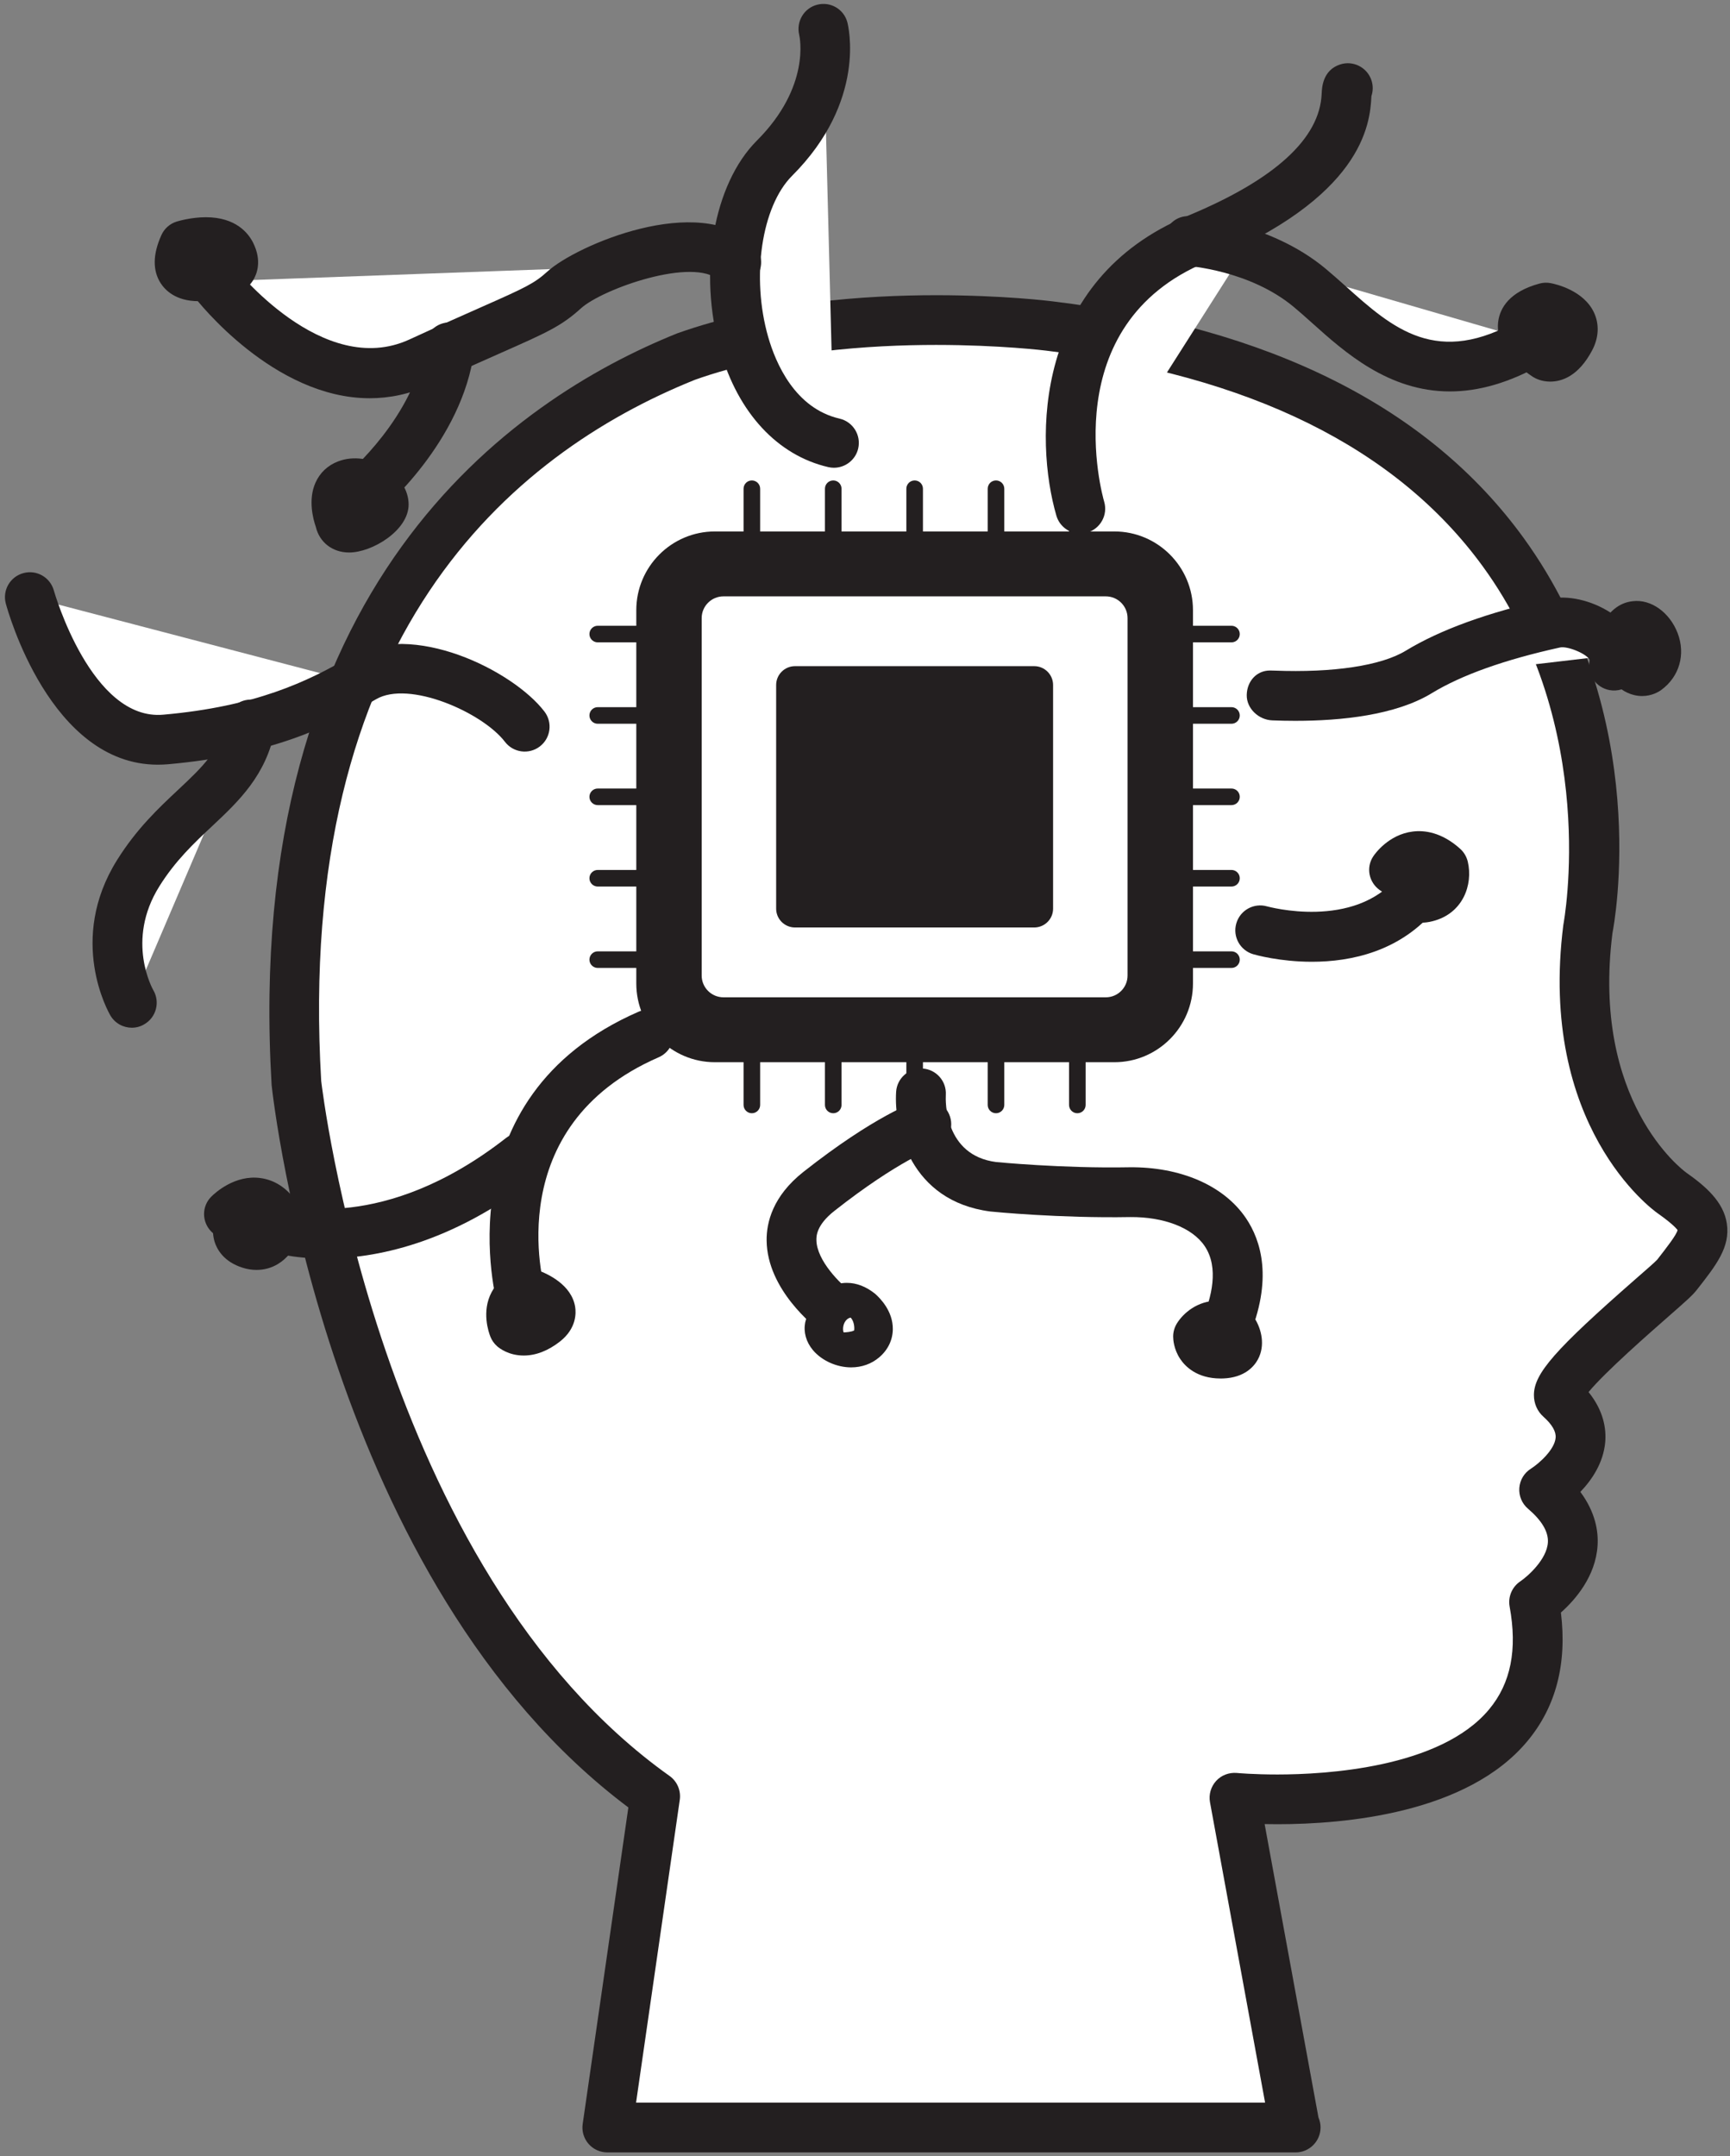
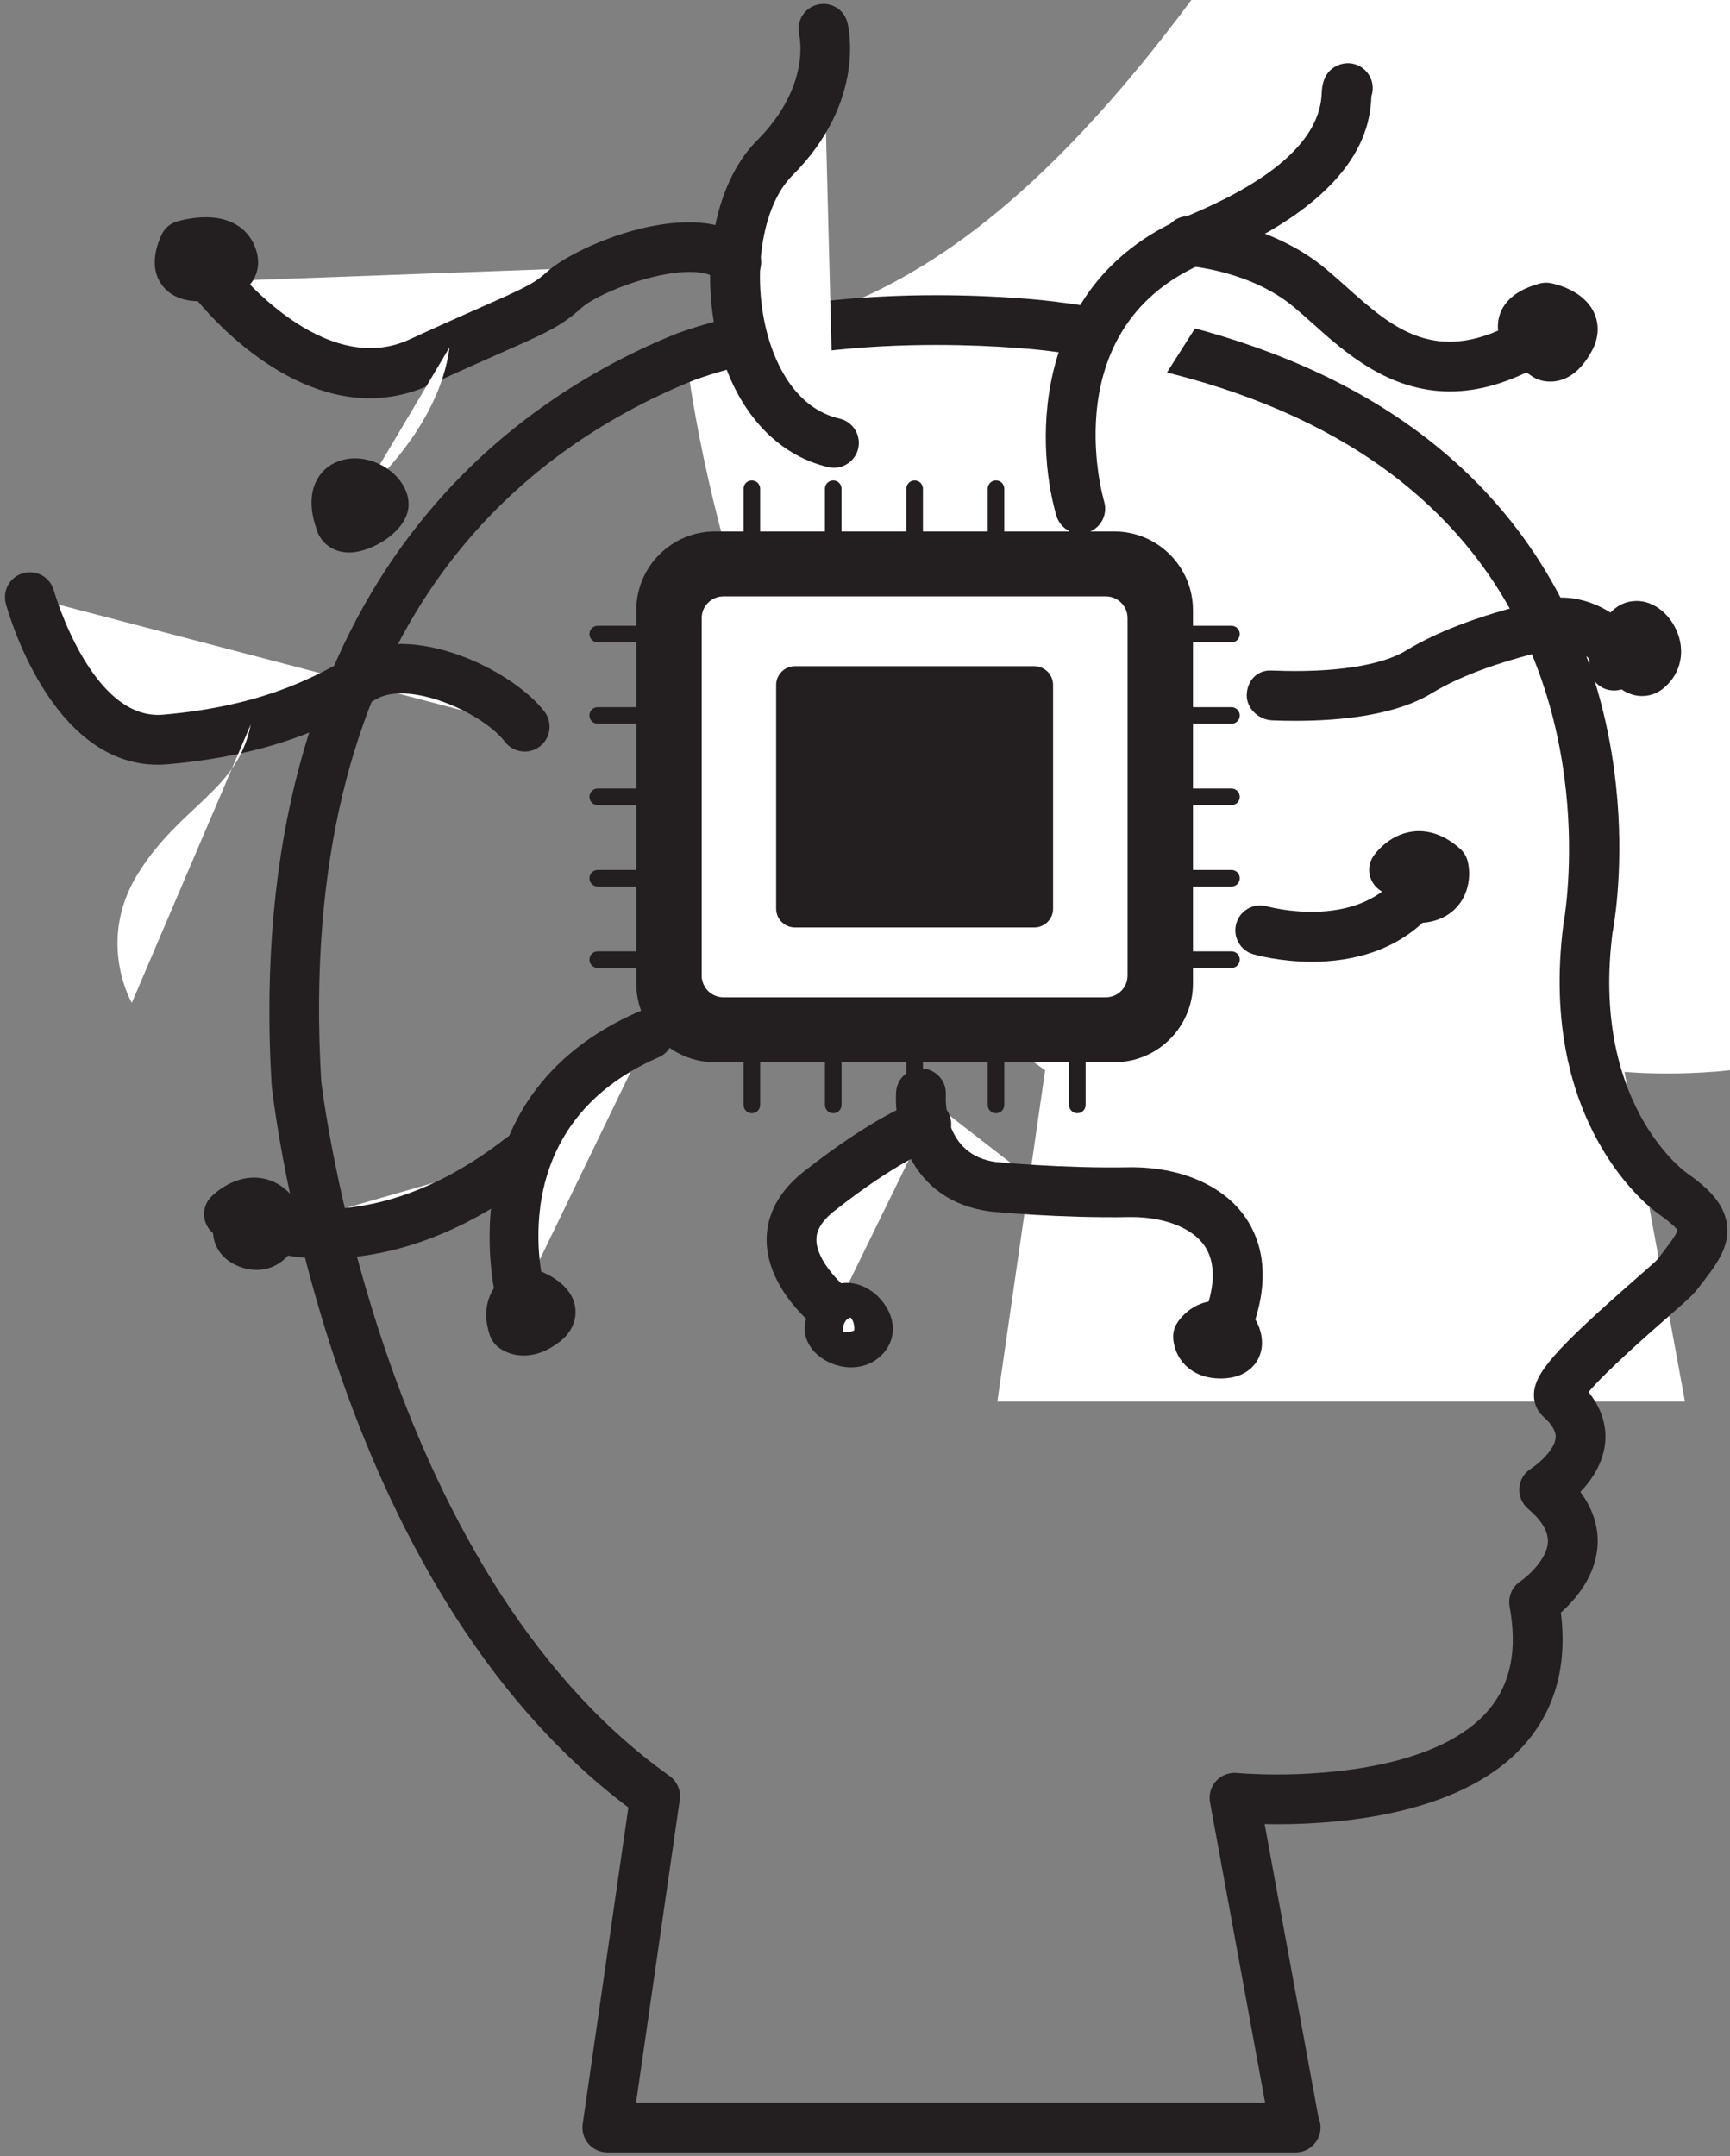
<svg xmlns="http://www.w3.org/2000/svg" version="1.1" id="레이어_1" x="0px" y="0px" width="52.126px" height="64.958px" viewBox="0 0 52.126 64.958" enable-background="new 0 0 52.126 64.958" xml:space="preserve">
  <rect x="0" y="0" width="52.126" height="64.958" fill="#808080" stroke="none" />
  <g>
    <g>
-       <path fill="#FFFFFF" d="M20.68,10.74c-5.084,2.046-12.596,7.508-11.75,21.866c0,0,1.622,14.969,10.81,21.504l-1.44,9.98h20.719    l-1.822-9.934c0,0,10.293,0.988,9.028-5.895c0,0,2.409-1.59,0.303-3.383c0,0,2.106-1.303,0.48-2.756    c-0.46-0.406,3.275-3.4,3.496-3.688c0.92-1.174,1.235-1.537-0.136-2.504c0,0-3.239-2.295-2.519-7.973    c0,0,3.128-15.802-16.245-18.14C31.604,9.82,25.424,9.046,20.68,10.74z" />
+       <path fill="#FFFFFF" d="M20.68,10.74c0,0,1.622,14.969,10.81,21.504l-1.44,9.98h20.719    l-1.822-9.934c0,0,10.293,0.988,9.028-5.895c0,0,2.409-1.59,0.303-3.383c0,0,2.106-1.303,0.48-2.756    c-0.46-0.406,3.275-3.4,3.496-3.688c0.92-1.174,1.235-1.537-0.136-2.504c0,0-3.239-2.295-2.519-7.973    c0,0,3.128-15.802-16.245-18.14C31.604,9.82,25.424,9.046,20.68,10.74z" />
      <path fill="#231F20" d="M39.038,64.841c-0.007-0.001-0.013-0.001-0.02,0H18.299c-0.218,0-0.424-0.095-0.567-0.259    c-0.143-0.165-0.207-0.383-0.175-0.599l1.376-9.534C9.905,47.674,8.251,33.304,8.184,32.687    C7.295,17.616,15.456,12.034,20.4,10.044c2.667-0.953,5.713-1.151,7.805-1.151c2.013,0,3.433,0.175,3.492,0.183    c6.571,0.793,11.353,3.19,14.208,7.126c3.911,5.392,2.732,11.64,2.68,11.903c-0.642,5.068,2.103,7.133,2.22,7.218    c0.577,0.406,1.129,0.877,1.226,1.539c0.104,0.708-0.317,1.245-0.899,1.987c-0.131,0.169-0.297,0.316-0.857,0.807    c-0.558,0.489-1.909,1.671-2.411,2.28c0.464,0.574,0.536,1.123,0.502,1.51c-0.056,0.628-0.406,1.14-0.749,1.497    c0.458,0.617,0.545,1.194,0.519,1.612c-0.057,0.936-0.677,1.643-1.105,2.023c0.189,1.54-0.149,2.842-1.01,3.874    c-1.813,2.177-5.496,2.502-7.531,2.502l0,0c-0.137,0-0.266-0.001-0.386-0.004l1.622,8.838c0.04,0.093,0.063,0.194,0.063,0.301    C39.788,64.505,39.452,64.841,39.038,64.841z M19.165,63.341h18.953l-1.66-9.048c-0.042-0.231,0.026-0.469,0.185-0.643    c0.158-0.173,0.384-0.259,0.624-0.24c0.017,0.002,0.497,0.046,1.223,0.046c1.426,0,4.903-0.19,6.378-1.962    c0.654-0.785,0.856-1.798,0.618-3.096c-0.054-0.296,0.074-0.596,0.325-0.762c0.203-0.137,0.799-0.652,0.828-1.175    c0.018-0.317-0.184-0.657-0.599-1.011c-0.183-0.155-0.28-0.389-0.262-0.628c0.019-0.239,0.149-0.455,0.354-0.581    c0.226-0.144,0.709-0.562,0.74-0.929c0.016-0.188-0.107-0.4-0.365-0.631c-0.186-0.164-0.29-0.398-0.289-0.657    c0.001-0.646,0.632-1.365,3.068-3.498c0.318-0.278,0.563-0.489,0.646-0.578c0.274-0.352,0.591-0.756,0.614-0.894    c-0.006,0.003-0.066-0.128-0.611-0.512c-0.149-0.105-3.599-2.625-2.831-8.68c0.02-0.109,1.106-5.946-2.425-10.797    c-2.602-3.575-7.031-5.763-13.166-6.503c-0.017-0.002-1.396-0.171-3.309-0.171c-1.973,0-4.836,0.183-7.272,1.053    C15.378,13.682,8.89,19.171,9.678,32.563C9.691,32.672,11.374,47.24,20.174,53.5c0.229,0.163,0.348,0.44,0.308,0.719    L19.165,63.341z" />
    </g>
    <g>
      <path fill="#FFFFFF" d="M37.972,28.026c0,0,3.071,0.896,4.734-1.151" />
      <path fill="#231F20" d="M39.529,28.973c-0.967,0-1.702-0.208-1.768-0.227c-0.398-0.116-0.626-0.532-0.51-0.93    c0.115-0.397,0.531-0.626,0.928-0.511l0,0c0.025,0.006,2.622,0.725,3.944-0.903c0.26-0.323,0.733-0.372,1.055-0.109    c0.322,0.261,0.371,0.733,0.109,1.055C42.217,28.667,40.703,28.973,39.529,28.973z" />
    </g>
    <g>
      <path fill="#FFFFFF" d="M32.55,15.324c0,0-1.729-5.951,3.519-8.127c5.247-2.175,4.352-4.479,4.543-4.542" />
      <path fill="#231F20" d="M32.549,16.074c-0.325,0-0.625-0.213-0.72-0.541c-0.663-2.281-0.689-7.104,3.952-9.029    c2.628-1.089,3.989-2.329,4.042-3.685c0.007-0.173,0.028-0.702,0.552-0.876c0.392-0.131,0.817,0.083,0.948,0.476    c0.053,0.16,0.049,0.326-0.001,0.475c-0.04,0.875-0.278,3.053-4.967,4.996c-4.574,1.896-3.148,7.008-3.085,7.225    c0.116,0.397-0.113,0.813-0.511,0.929C32.689,16.065,32.619,16.074,32.549,16.074z" />
    </g>
    <g>
      <path fill="#FFFFFF" d="M35.813,7.262c0,0,2.111,0.129,3.647,1.408c1.537,1.279,3.328,3.582,6.719,1.6" />
      <path fill="#231F20" d="M43.686,11.792c-1.85,0-3.171-1.183-4.148-2.059c-0.191-0.171-0.376-0.337-0.557-0.487    c-1.332-1.109-3.194-1.235-3.213-1.236c-0.413-0.025-0.728-0.381-0.703-0.794c0.025-0.413,0.373-0.736,0.794-0.703    c0.096,0.006,2.376,0.16,4.082,1.581c0.194,0.162,0.393,0.339,0.598,0.522c1.418,1.271,2.758,2.47,5.263,1.006    c0.355-0.208,0.815-0.09,1.026,0.269c0.209,0.357,0.089,0.817-0.269,1.026C45.479,11.547,44.527,11.792,43.686,11.792z" />
    </g>
    <g>
      <path fill="#FFFFFF" d="M24.807,0.863c0,0,0.512,1.92-1.472,3.902c-1.983,1.984-1.536,7.807,1.792,8.575" />
      <path fill="#231F20" d="M25.127,14.091c-0.056,0-0.112-0.006-0.169-0.019c-1.53-0.354-2.716-1.632-3.254-3.507    c-0.675-2.354-0.212-5.016,1.101-6.329c1.625-1.625,1.29-3.125,1.275-3.188c-0.095-0.399,0.146-0.806,0.544-0.906    c0.397-0.102,0.802,0.133,0.907,0.529c0.025,0.096,0.597,2.364-1.666,4.626c-0.92,0.921-1.236,3.053-0.719,4.855    c0.225,0.785,0.804,2.148,2.15,2.459c0.403,0.093,0.655,0.496,0.562,0.9C25.778,13.856,25.469,14.091,25.127,14.091z" />
    </g>
    <g>
      <path fill="#FFFFFF" d="M0.899,17.988c0,0,1.216,4.543,4.096,4.287c2.879-0.256,4.543-1.025,5.95-1.855    c1.408-0.832,4.031,0.383,4.863,1.471" />
      <path fill="#231F20" d="M4.753,23.036c-3.241,0-4.523-4.65-4.578-4.854c-0.107-0.4,0.13-0.81,0.53-0.917    c0.4-0.11,0.811,0.129,0.919,0.529c0.011,0.04,1.134,3.942,3.305,3.735c2.754-0.245,4.336-0.988,5.636-1.754    c1.85-1.093,4.894,0.424,5.84,1.661c0.251,0.329,0.189,0.8-0.14,1.051c-0.328,0.251-0.799,0.189-1.051-0.14    c-0.675-0.883-2.893-1.865-3.886-1.281c-1.452,0.856-3.215,1.686-6.265,1.957C4.957,23.032,4.854,23.036,4.753,23.036z" />
    </g>
    <g>
      <path fill="#FFFFFF" d="M3.972,30.21c0,0-1.089-1.857,0.191-3.903c1.28-2.049,3.008-2.496,3.391-4.48" />
-       <path fill="#231F20" d="M3.972,30.96c-0.257,0-0.508-0.132-0.647-0.371c-0.054-0.092-1.301-2.277,0.203-4.681    c0.588-0.941,1.251-1.564,1.837-2.113c0.741-0.696,1.277-1.198,1.453-2.112c0.079-0.407,0.474-0.672,0.878-0.594    c0.407,0.078,0.673,0.472,0.594,0.878c-0.268,1.391-1.098,2.169-1.899,2.921c-0.544,0.51-1.106,1.038-1.591,1.814    c-1.028,1.642-0.189,3.112-0.181,3.126c0.209,0.357,0.09,0.817-0.268,1.026C4.232,30.927,4.101,30.96,3.972,30.96z" />
    </g>
    <g>
      <path fill="#FFFFFF" d="M6.443,8.478c0,0,3.007,3.903,6.206,2.431C15.849,9.438,16.297,9.373,17,8.733    c0.704-0.64,3.968-1.983,5.184-0.831" />
      <path fill="#231F20" d="M11.14,11.997c-2.893,0-5.176-2.913-5.291-3.062c-0.252-0.328-0.191-0.797,0.136-1.05    c0.328-0.253,0.798-0.193,1.052,0.134c0.027,0.034,2.684,3.411,5.299,2.208c0.931-0.428,1.63-0.738,2.171-0.977    c1.329-0.588,1.591-0.71,1.988-1.071c0.871-0.791,4.558-2.381,6.205-0.821c0.3,0.285,0.313,0.76,0.028,1.061    c-0.285,0.3-0.76,0.313-1.061,0.028c-0.759-0.722-3.518,0.255-4.163,0.842c-0.589,0.536-1.043,0.737-2.391,1.333    c-0.536,0.237-1.229,0.544-2.151,0.968C12.339,11.877,11.727,11.997,11.14,11.997z" />
    </g>
    <g>
      <path fill="#FFFFFF" d="M10.922,14.877c0,0,2.304-1.92,2.623-4.416" />
-       <path fill="#231F20" d="M10.923,15.627c-0.214,0-0.427-0.092-0.576-0.269c-0.266-0.317-0.223-0.791,0.094-1.056    c0.021-0.018,2.083-1.771,2.36-3.936c0.053-0.411,0.43-0.698,0.839-0.649c0.411,0.053,0.701,0.428,0.649,0.839    c-0.353,2.757-2.784,4.811-2.887,4.897C11.262,15.57,11.092,15.627,10.923,15.627z" />
    </g>
    <g>
-       <path fill="#FFFFFF" d="M38.268,20.949c0.191,0,3.007,0.191,4.479-0.705c1.471-0.896,3.519-1.344,4.094-1.471    c0.576-0.129,1.664,0.318,1.792,0.959" />
      <path fill="#231F20" d="M39.027,21.715c-0.24,0-0.473-0.005-0.693-0.014c-0.409-0.016-0.777-0.357-0.769-0.765    c0.008-0.409,0.293-0.737,0.702-0.737c0.01,0,0.115,0.003,0.124,0.003c1.786,0.07,3.228-0.15,3.965-0.599    c1.039-0.633,2.488-1.158,4.308-1.56c0.564-0.125,1.288,0.039,1.865,0.414c0.461,0.3,0.75,0.69,0.838,1.128    c0.081,0.406-0.182,0.801-0.588,0.882c-0.406,0.083-0.801-0.182-0.882-0.588c-0.074-0.175-0.661-0.425-0.893-0.374    c-1.674,0.369-2.97,0.832-3.867,1.379C42.048,21.547,40.408,21.715,39.027,21.715z" />
    </g>
    <g>
      <path fill="#FFFFFF" d="M27.749,32.937c0,0-0.163,2.508,2.164,2.813c0,0,2.024,0.203,4.128,0.164    c2.104-0.041,4.108,1.232,2.874,4.127" />
      <path fill="#231F20" d="M36.915,40.79c-0.098,0-0.198-0.019-0.294-0.06c-0.381-0.163-0.558-0.603-0.396-0.984    c0.276-0.647,0.513-1.556,0.072-2.209c-0.376-0.558-1.238-0.881-2.241-0.873c-2.129,0.038-4.133-0.159-4.217-0.168    c-2.415-0.315-2.91-2.498-2.838-3.607c0.027-0.413,0.388-0.723,0.797-0.7c0.412,0.027,0.725,0.382,0.7,0.794    c-0.01,0.19-0.048,1.819,1.513,2.023l0,0c0.004,0,1.989,0.196,4.017,0.158c1.536-0.016,2.845,0.544,3.514,1.534    c0.452,0.669,0.829,1.844,0.064,3.638C37.483,40.619,37.206,40.79,36.915,40.79z" />
    </g>
    <g>
      <path fill="#FFFFFF" d="M25.158,39.493c0,0-2.59-1.943-0.486-3.602c2.105-1.658,3.238-2.023,3.238-2.023" />
      <path fill="#231F20" d="M25.157,40.243c-0.156,0-0.314-0.049-0.449-0.15c-0.163-0.123-1.592-1.237-1.609-2.72    c-0.007-0.541,0.181-1.339,1.109-2.071c2.149-1.693,3.343-2.107,3.473-2.148c0.394-0.127,0.817,0.09,0.944,0.484    s-0.089,0.817-0.484,0.944c-0.005,0.001-1.067,0.373-3.004,1.899c-0.541,0.427-0.539,0.762-0.538,0.872    c0.006,0.634,0.751,1.343,1.012,1.542c0.329,0.25,0.395,0.72,0.145,1.05C25.608,40.14,25.384,40.243,25.157,40.243z" />
    </g>
    <g>
      <path fill="#FFFFFF" d="M15.707,39.097c0,0-1.601-5.568,3.839-7.934" />
      <path fill="#231F20" d="M15.707,39.847c-0.326,0-0.626-0.214-0.72-0.543c-0.018-0.062-1.713-6.231,4.26-8.829    c0.383-0.163,0.823,0.01,0.987,0.389c0.165,0.38-0.009,0.822-0.389,0.987c-4.781,2.079-3.475,6.837-3.417,7.039    c0.115,0.398-0.115,0.813-0.514,0.928C15.845,39.837,15.775,39.847,15.707,39.847z" />
    </g>
    <g>
      <path fill="#FFFFFF" d="M8.348,36.985c0,0,3.264,1.088,7.359-2.111" />
      <path fill="#231F20" d="M9.796,37.914c-1.006,0-1.625-0.197-1.686-0.217c-0.393-0.131-0.605-0.556-0.474-0.949    c0.13-0.391,0.552-0.602,0.943-0.476c0.121,0.038,2.976,0.892,6.666-1.989c0.326-0.256,0.798-0.198,1.053,0.129    c0.255,0.327,0.197,0.798-0.129,1.053C13.576,37.491,11.271,37.914,9.796,37.914z" />
    </g>
    <g>
      <path fill="#FFFFFF" d="M6.527,8.242c0,0-1.577,0.47-0.98-0.852c0,0,1.109-0.342,1.409,0.256C7.254,8.242,6.527,8.242,6.527,8.242    z" />
      <path fill="#231F20" d="M5.979,9.073c-0.686,0-1.006-0.338-1.137-0.54C4.595,8.149,4.602,7.661,4.863,7.082    c0.088-0.196,0.257-0.345,0.463-0.408c0.043-0.013,0.437-0.13,0.876-0.13c0.904,0,1.28,0.48,1.424,0.767    c0.272,0.545,0.116,0.945-0.001,1.134C7.401,8.807,6.99,8.96,6.643,8.988C6.504,9.022,6.251,9.073,5.979,9.073z" />
    </g>
    <g>
      <path fill="#FFFFFF" d="M10.239,15.665c0,0-0.341-0.853,0.215-1.065c0.553-0.214,1.107,0.255,1.107,0.598    C11.562,15.537,10.324,16.263,10.239,15.665z" />
      <path fill="#231F20" d="M10.52,16.644c-0.503,0-0.896-0.308-1.005-0.775c-0.079-0.226-0.237-0.808-0.013-1.32    c0.133-0.304,0.37-0.529,0.684-0.649c0.94-0.362,2.126,0.394,2.126,1.298C12.312,15.981,11.211,16.644,10.52,16.644z" />
    </g>
    <g>
      <path fill="#FFFFFF" d="M46.584,10.717c0,0-1.578-1.023,0-1.45c0,0,1.108,0.214,0.726,0.938    C46.925,10.93,46.584,10.717,46.584,10.717z" />
      <path fill="#231F20" d="M46.709,11.496c-0.255,0-0.437-0.09-0.522-0.143c-0.286-0.186-1.175-0.836-1.041-1.696    c0.059-0.371,0.321-0.866,1.242-1.115c0.109-0.03,0.226-0.034,0.338-0.012c0.162,0.031,0.983,0.22,1.297,0.875    c0.171,0.356,0.153,0.765-0.051,1.15C47.56,11.333,47.058,11.496,46.709,11.496z" />
    </g>
    <g>
      <path fill="#FFFFFF" d="M6.897,36.579c0,0,0.896-0.896,1.493,0.17c0,0-0.17,0.939-0.853,0.727s-0.214-0.811-0.214-0.811" />
      <path fill="#231F20" d="M7.729,38.256c-0.137,0-0.276-0.021-0.415-0.065c-0.582-0.181-0.781-0.569-0.848-0.783    C6.44,37.32,6.425,37.233,6.419,37.15c-0.019-0.016-0.038-0.033-0.056-0.052c-0.286-0.294-0.287-0.759,0.003-1.049    c0.112-0.112,0.716-0.671,1.49-0.559c0.34,0.047,0.823,0.24,1.188,0.893c0.085,0.152,0.115,0.329,0.083,0.5    c-0.025,0.139-0.179,0.848-0.751,1.194C8.181,38.196,7.959,38.256,7.729,38.256z" />
    </g>
    <g>
      <path fill="#FFFFFF" d="M48.633,20.053c0,0,0.214-1.152,0.641-1.195c0.426-0.043,0.98,0.854,0.341,1.322    c0,0-0.299,0.215-0.597-0.383" />
      <path fill="#231F20" d="M49.479,20.968c-0.077,0-0.161-0.009-0.249-0.031c-0.133-0.033-0.257-0.09-0.372-0.17    c-0.113,0.036-0.237,0.045-0.365,0.022c-0.406-0.076-0.675-0.466-0.599-0.873c0.118-0.637,0.444-1.718,1.303-1.805    c0.55-0.067,1.112,0.339,1.351,0.961c0.246,0.641,0.053,1.313-0.492,1.712C49.986,20.836,49.775,20.968,49.479,20.968z" />
    </g>
    <g>
      <path fill="#FFFFFF" d="M42.002,26.213c0,0,0.598-0.895,1.493-0.084c0,0,0.171,0.725-0.512,0.895    c-0.683,0.172-0.469-0.725-0.469-0.725" />
      <path fill="#231F20" d="M42.821,27.796c-0.378,0-0.624-0.176-0.749-0.3c-0.174-0.172-0.265-0.38-0.308-0.584    c-0.066-0.022-0.129-0.054-0.189-0.096c-0.332-0.235-0.423-0.682-0.197-1.02c0.044-0.067,0.457-0.655,1.188-0.746    c0.342-0.044,0.87,0.014,1.432,0.522c0.113,0.102,0.191,0.236,0.227,0.384c0.165,0.701-0.15,1.568-1.061,1.795    C43.04,27.783,42.926,27.796,42.821,27.796z" />
    </g>
    <g>
      <path fill="#FFFFFF" d="M36.098,40.263c0,0,0.392-0.635,1.08-0.135c0,0,0.377,0.621-0.352,0.648    C36.098,40.802,36.098,40.263,36.098,40.263z" />
      <path fill="#231F20" d="M36.777,41.527c-0.721,0-1.074-0.373-1.22-0.594c-0.194-0.294-0.209-0.587-0.209-0.67    c0-0.139,0.039-0.275,0.112-0.394c0.194-0.315,0.627-0.683,1.208-0.683c0.325,0,0.645,0.113,0.951,0.335    c0.081,0.059,0.148,0.133,0.2,0.218c0.188,0.311,0.309,0.792,0.083,1.212c-0.11,0.204-0.392,0.55-1.047,0.575    C36.845,41.526,36.787,41.527,36.777,41.527z" />
    </g>
    <g>
      <path fill="#FFFFFF" d="M24.997,39.979c0,0,0.228-0.959,0.903-0.418c0,0,0.484,0.432,0.107,0.754    C25.63,40.64,24.942,40.274,24.997,39.979z" />
      <path fill="#231F20" d="M25.644,41.192c-0.436,0-0.888-0.205-1.152-0.522c-0.204-0.245-0.286-0.539-0.232-0.827    c0.145-0.614,0.584-1.197,1.257-1.197c0.292,0,0.579,0.111,0.852,0.33c0.149,0.132,0.538,0.521,0.532,1.066    c-0.003,0.323-0.147,0.623-0.406,0.844C26.262,41.086,25.967,41.192,25.644,41.192z M25.425,40.138    c0.045,0,0.246-0.014,0.313-0.061c0.018-0.206-0.061-0.339-0.107-0.384c-0.03,0.004-0.073,0.021-0.11,0.053    c-0.118,0.101-0.141,0.299-0.101,0.394C25.419,40.139,25.421,40.138,25.425,40.138z" />
    </g>
    <g>
      <path fill="#FFFFFF" d="M15.473,39.991c0,0-0.342-0.852,0.469-1.023c0,0,1.066,0.385,0.469,0.854    C15.813,40.29,15.473,39.991,15.473,39.991z" />
      <path fill="#231F20" d="M15.779,40.835c-0.447,0-0.726-0.214-0.801-0.28c-0.088-0.078-0.158-0.175-0.201-0.285    c-0.049-0.122-0.277-0.758,0.036-1.344c0.133-0.25,0.41-0.573,0.973-0.692c0.137-0.029,0.278-0.019,0.41,0.028    c0.305,0.11,1.026,0.438,1.134,1.108c0.029,0.182,0.043,0.649-0.457,1.042C16.515,40.692,16.147,40.835,15.779,40.835z" />
    </g>
    <path fill="#231F20" d="M21.54,31.999c-1.306,0-2.368-1.063-2.368-2.371V18.381c0-1.308,1.063-2.371,2.368-2.371h12.037   c1.304,0,2.368,1.063,2.368,2.371v11.247c0,1.309-1.064,2.371-2.368,2.371H21.54z" />
    <g>
      <path fill="#FFFFFF" d="M21.799,30.294c-0.5,0-0.907-0.406-0.907-0.906V18.621c0-0.5,0.407-0.906,0.907-0.906h11.519    c0.501,0,0.906,0.406,0.906,0.906v10.767c0,0.5-0.405,0.906-0.906,0.906H21.799z" />
      <path fill="#231F20" d="M33.317,30.544H21.799c-0.638,0-1.157-0.519-1.157-1.156V18.621c0-0.638,0.519-1.156,1.157-1.156h11.519    c0.638,0,1.156,0.519,1.156,1.156v10.767C34.474,30.025,33.955,30.544,33.317,30.544z M21.799,17.965    c-0.362,0-0.657,0.294-0.657,0.656v10.767c0,0.362,0.295,0.656,0.657,0.656h11.519c0.362,0,0.656-0.294,0.656-0.656V18.621    c0-0.362-0.294-0.656-0.656-0.656H21.799z" />
    </g>
    <path fill="#231F20" d="M23.954,27.94c-0.313,0-0.568-0.254-0.568-0.566v-6.739c0-0.313,0.255-0.567,0.568-0.567h7.209   c0.312,0,0.567,0.255,0.567,0.567v6.739c0,0.313-0.256,0.566-0.567,0.566H23.954z" />
    <g>
      <g>
        <g>
          <line fill="#FFFFFF" x1="35.334" y1="28.909" x2="37.105" y2="28.909" />
          <path fill="#231F20" d="M37.105,29.159h-1.771c-0.138,0-0.25-0.112-0.25-0.25s0.112-0.25,0.25-0.25h1.771      c0.138,0,0.25,0.112,0.25,0.25S37.244,29.159,37.105,29.159z" />
        </g>
        <g>
          <line fill="#FFFFFF" x1="35.334" y1="26.457" x2="37.105" y2="26.457" />
          <path fill="#231F20" d="M37.105,26.707h-1.771c-0.138,0-0.25-0.112-0.25-0.25s0.112-0.25,0.25-0.25h1.771      c0.138,0,0.25,0.112,0.25,0.25S37.244,26.707,37.105,26.707z" />
        </g>
        <g>
          <line fill="#FFFFFF" x1="35.334" y1="24.004" x2="37.105" y2="24.004" />
          <path fill="#231F20" d="M37.105,24.254h-1.771c-0.138,0-0.25-0.112-0.25-0.25s0.112-0.25,0.25-0.25h1.771      c0.138,0,0.25,0.112,0.25,0.25S37.244,24.254,37.105,24.254z" />
        </g>
        <g>
          <line fill="#FFFFFF" x1="35.334" y1="21.553" x2="37.105" y2="21.553" />
          <path fill="#231F20" d="M37.105,21.803h-1.771c-0.138,0-0.25-0.112-0.25-0.25s0.112-0.25,0.25-0.25h1.771      c0.138,0,0.25,0.112,0.25,0.25S37.244,21.803,37.105,21.803z" />
        </g>
        <g>
          <line fill="#FFFFFF" x1="35.334" y1="19.101" x2="37.105" y2="19.101" />
          <path fill="#231F20" d="M37.105,19.351h-1.771c-0.138,0-0.25-0.112-0.25-0.25s0.112-0.25,0.25-0.25h1.771      c0.138,0,0.25,0.112,0.25,0.25S37.244,19.351,37.105,19.351z" />
        </g>
      </g>
      <g>
        <g>
          <line fill="#FFFFFF" x1="18.011" y1="28.909" x2="19.781" y2="28.909" />
          <path fill="#231F20" d="M19.781,29.159h-1.771c-0.138,0-0.25-0.112-0.25-0.25s0.112-0.25,0.25-0.25h1.771      c0.138,0,0.25,0.112,0.25,0.25S19.919,29.159,19.781,29.159z" />
        </g>
        <g>
          <line fill="#FFFFFF" x1="18.011" y1="26.457" x2="19.781" y2="26.457" />
          <path fill="#231F20" d="M19.781,26.707h-1.771c-0.138,0-0.25-0.112-0.25-0.25s0.112-0.25,0.25-0.25h1.771      c0.138,0,0.25,0.112,0.25,0.25S19.919,26.707,19.781,26.707z" />
        </g>
        <g>
          <line fill="#FFFFFF" x1="18.011" y1="24.004" x2="19.781" y2="24.004" />
          <path fill="#231F20" d="M19.781,24.254h-1.771c-0.138,0-0.25-0.112-0.25-0.25s0.112-0.25,0.25-0.25h1.771      c0.138,0,0.25,0.112,0.25,0.25S19.919,24.254,19.781,24.254z" />
        </g>
        <g>
          <line fill="#FFFFFF" x1="18.011" y1="21.553" x2="19.781" y2="21.553" />
          <path fill="#231F20" d="M19.781,21.803h-1.771c-0.138,0-0.25-0.112-0.25-0.25s0.112-0.25,0.25-0.25h1.771      c0.138,0,0.25,0.112,0.25,0.25S19.919,21.803,19.781,21.803z" />
        </g>
        <g>
          <line fill="#FFFFFF" x1="18.011" y1="19.101" x2="19.781" y2="19.101" />
          <path fill="#231F20" d="M19.781,19.351h-1.771c-0.138,0-0.25-0.112-0.25-0.25s0.112-0.25,0.25-0.25h1.771      c0.138,0,0.25,0.112,0.25,0.25S19.919,19.351,19.781,19.351z" />
        </g>
      </g>
    </g>
    <g>
      <g>
        <g>
          <line fill="#FFFFFF" x1="22.654" y1="14.723" x2="22.654" y2="16.494" />
          <path fill="#231F20" d="M22.654,16.744c-0.138,0-0.25-0.112-0.25-0.25v-1.771c0-0.138,0.112-0.25,0.25-0.25      s0.25,0.112,0.25,0.25v1.771C22.904,16.632,22.792,16.744,22.654,16.744z" />
        </g>
        <g>
          <line fill="#FFFFFF" x1="25.106" y1="14.723" x2="25.106" y2="16.494" />
          <path fill="#231F20" d="M25.106,16.744c-0.138,0-0.25-0.112-0.25-0.25v-1.771c0-0.138,0.112-0.25,0.25-0.25      s0.25,0.112,0.25,0.25v1.771C25.356,16.632,25.245,16.744,25.106,16.744z" />
        </g>
        <g>
          <line fill="#FFFFFF" x1="27.559" y1="14.723" x2="27.559" y2="16.494" />
          <path fill="#231F20" d="M27.559,16.744c-0.138,0-0.25-0.112-0.25-0.25v-1.771c0-0.138,0.112-0.25,0.25-0.25      s0.25,0.112,0.25,0.25v1.771C27.809,16.632,27.697,16.744,27.559,16.744z" />
        </g>
        <g>
          <line fill="#FFFFFF" x1="30.01" y1="14.723" x2="30.01" y2="16.494" />
          <path fill="#231F20" d="M30.01,16.744c-0.138,0-0.25-0.112-0.25-0.25v-1.771c0-0.138,0.112-0.25,0.25-0.25s0.25,0.112,0.25,0.25      v1.771C30.26,16.632,30.148,16.744,30.01,16.744z" />
        </g>
        <g>
          <line fill="#FFFFFF" x1="32.461" y1="14.723" x2="32.461" y2="16.494" />
          <path fill="#231F20" d="M32.461,16.744c-0.138,0-0.25-0.112-0.25-0.25v-1.771c0-0.138,0.112-0.25,0.25-0.25      s0.25,0.112,0.25,0.25v1.771C32.711,16.632,32.599,16.744,32.461,16.744z" />
        </g>
      </g>
      <g>
        <g>
-           <line fill="#FFFFFF" x1="22.654" y1="31.515" x2="22.654" y2="33.286" />
          <path fill="#231F20" d="M22.654,33.536c-0.138,0-0.25-0.112-0.25-0.25v-1.771c0-0.138,0.112-0.25,0.25-0.25      s0.25,0.112,0.25,0.25v1.771C22.904,33.424,22.792,33.536,22.654,33.536z" />
        </g>
        <g>
          <line fill="#FFFFFF" x1="25.106" y1="31.515" x2="25.106" y2="33.286" />
          <path fill="#231F20" d="M25.106,33.536c-0.138,0-0.25-0.112-0.25-0.25v-1.771c0-0.138,0.112-0.25,0.25-0.25      s0.25,0.112,0.25,0.25v1.771C25.356,33.424,25.245,33.536,25.106,33.536z" />
        </g>
        <g>
          <line fill="#FFFFFF" x1="27.559" y1="31.515" x2="27.559" y2="33.286" />
          <path fill="#231F20" d="M27.559,33.536c-0.138,0-0.25-0.112-0.25-0.25v-1.771c0-0.138,0.112-0.25,0.25-0.25      s0.25,0.112,0.25,0.25v1.771C27.809,33.424,27.697,33.536,27.559,33.536z" />
        </g>
        <g>
          <line fill="#FFFFFF" x1="30.01" y1="31.515" x2="30.01" y2="33.286" />
          <path fill="#231F20" d="M30.01,33.536c-0.138,0-0.25-0.112-0.25-0.25v-1.771c0-0.138,0.112-0.25,0.25-0.25s0.25,0.112,0.25,0.25      v1.771C30.26,33.424,30.148,33.536,30.01,33.536z" />
        </g>
        <g>
          <line fill="#FFFFFF" x1="32.461" y1="31.515" x2="32.461" y2="33.286" />
          <path fill="#231F20" d="M32.461,33.536c-0.138,0-0.25-0.112-0.25-0.25v-1.771c0-0.138,0.112-0.25,0.25-0.25      s0.25,0.112,0.25,0.25v1.771C32.711,33.424,32.599,33.536,32.461,33.536z" />
        </g>
      </g>
    </g>
  </g>
</svg>